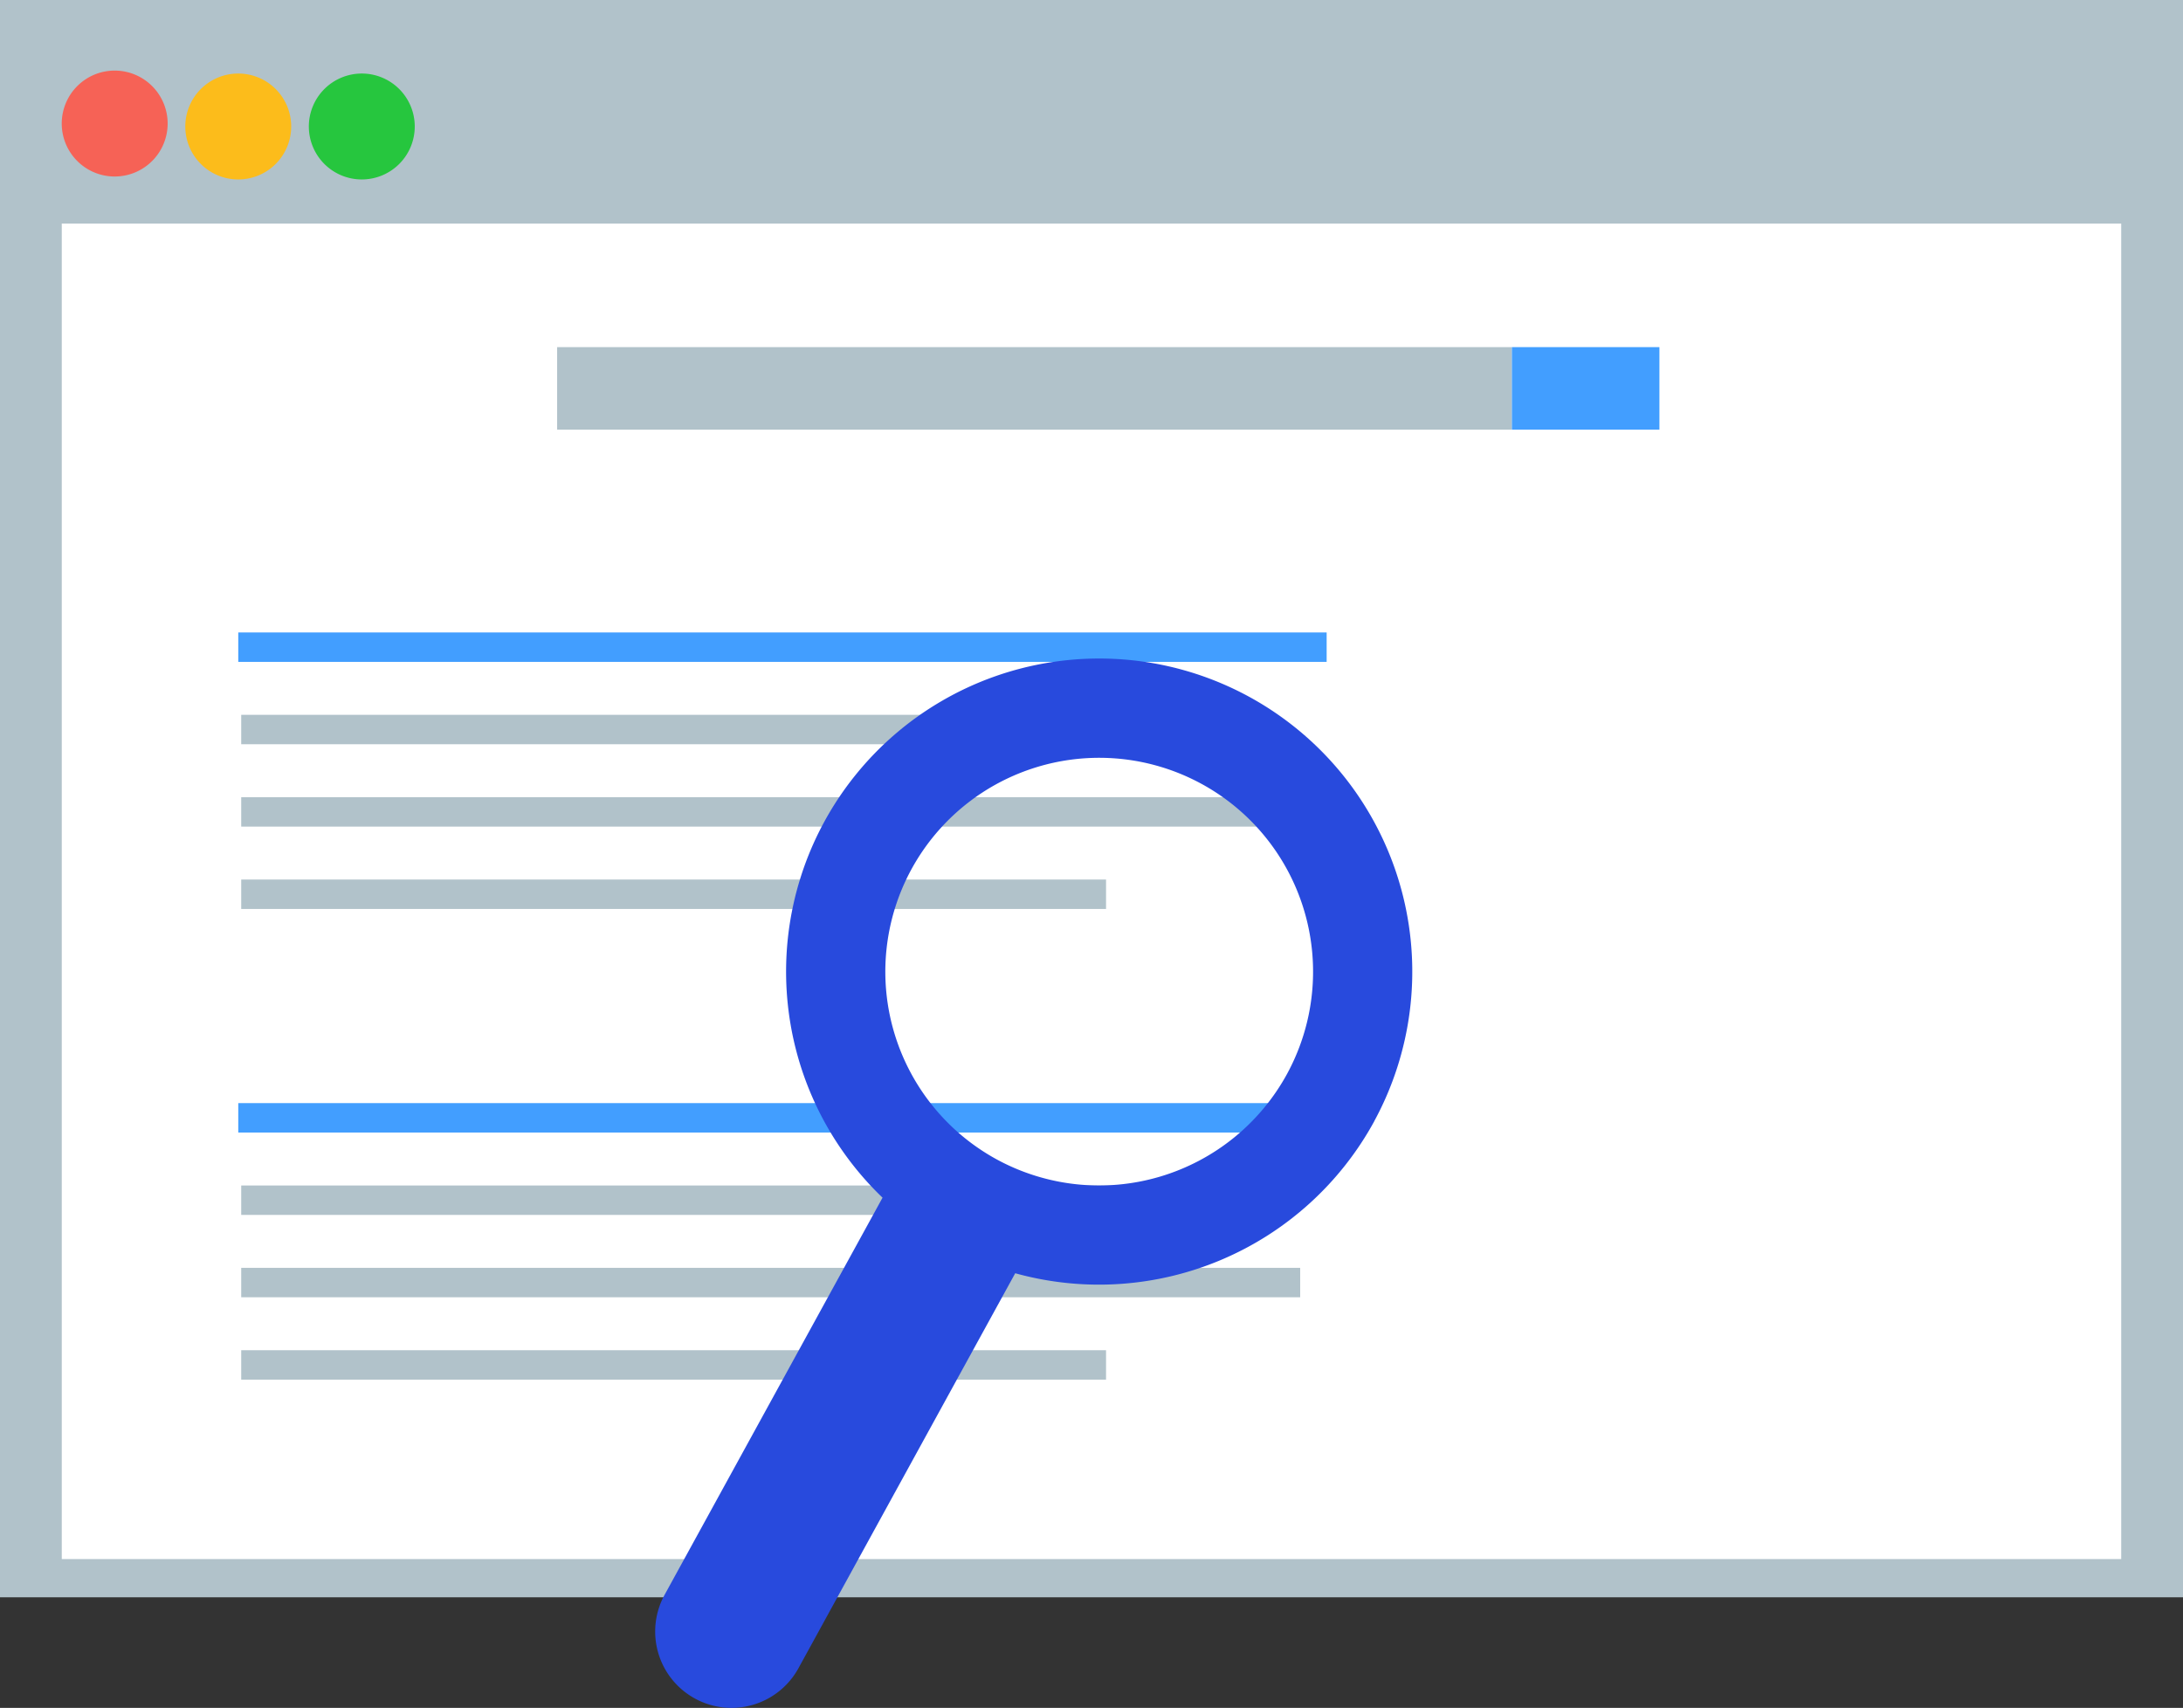
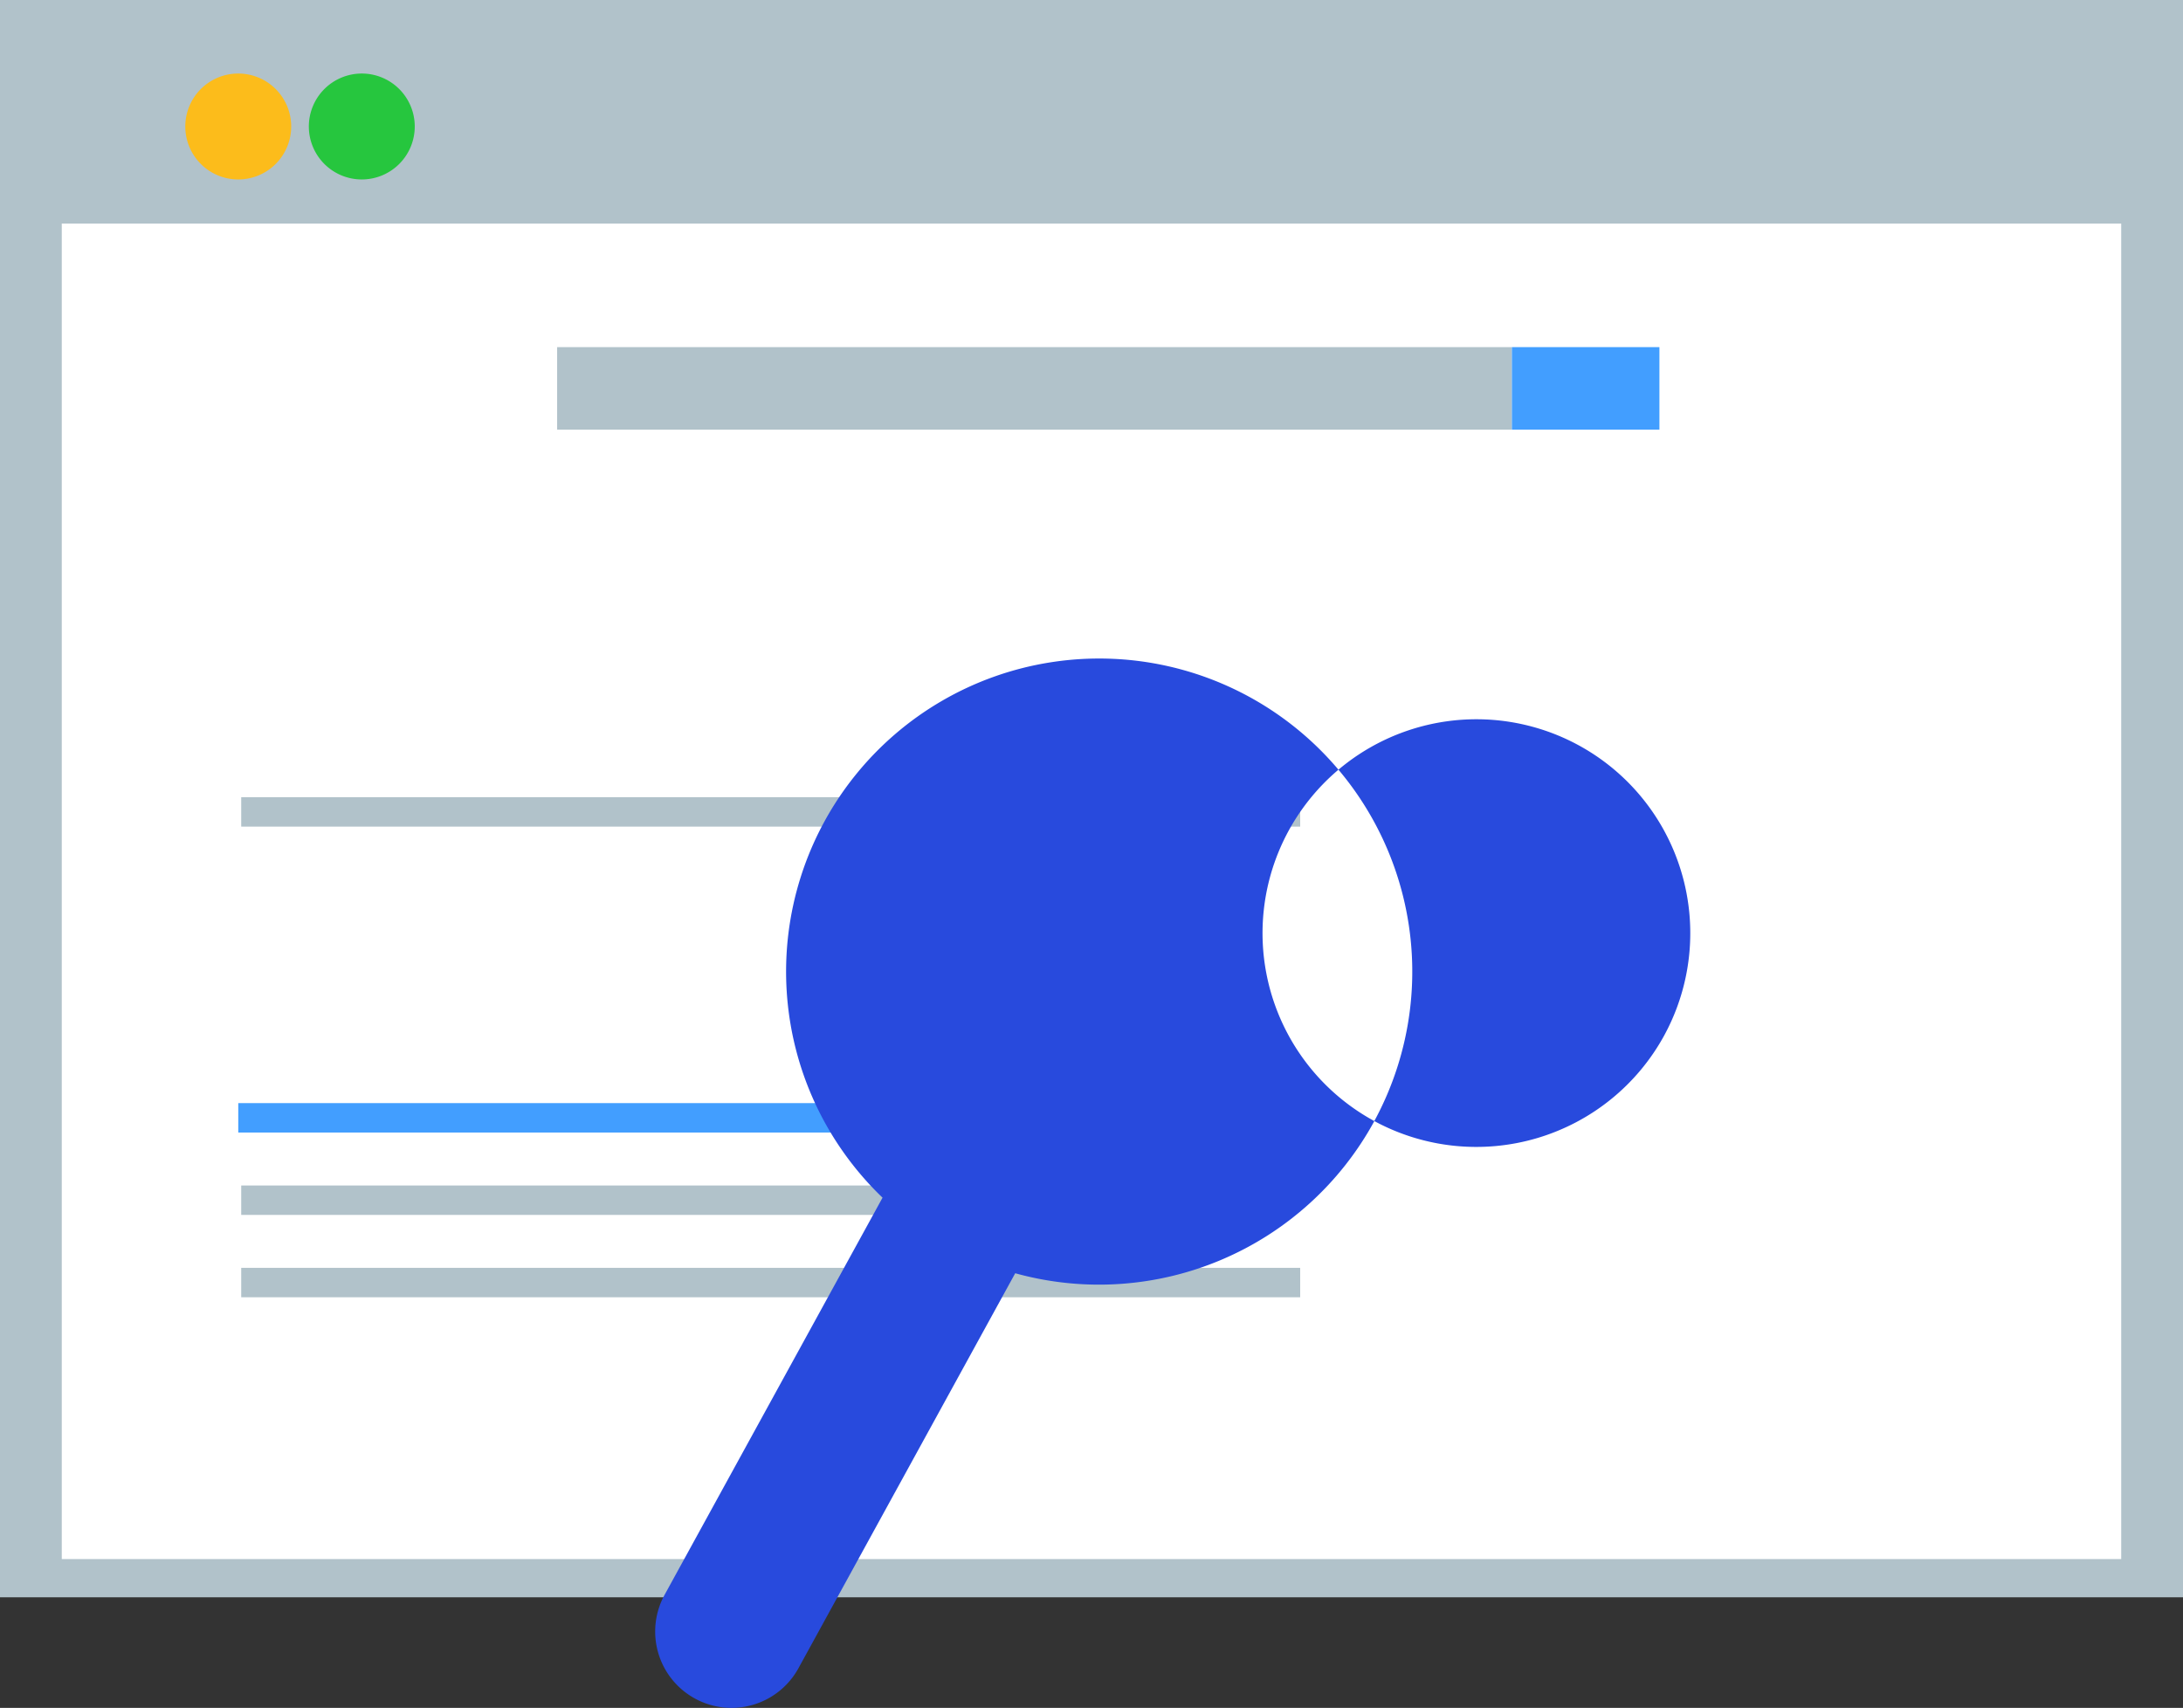
<svg xmlns="http://www.w3.org/2000/svg" id="グループ_151" data-name="グループ 151" width="98.61" height="77.146" viewBox="0 0 98.61 77.146">
  <rect x="0" y="0" width="98.61" height="77.146" fill="#333333" stroke="none" />
  <defs>
    <clipPath id="clip-path">
      <rect id="長方形_38" data-name="長方形 38" width="98.61" height="77.146" fill="none" />
    </clipPath>
  </defs>
  <rect id="長方形_26" data-name="長方形 26" width="98.61" height="72.152" transform="translate(0 0)" fill="#b1c2ca" />
  <rect id="長方形_27" data-name="長方形 27" width="93.029" height="60.326" transform="translate(2.79 10.099)" fill="#fff" />
  <rect id="長方形_28" data-name="長方形 28" width="43.128" height="3.726" transform="translate(25.167 15.68)" fill="#b1c2ca" />
  <rect id="長方形_29" data-name="長方形 29" width="6.664" height="3.726" transform="translate(68.295 15.68)" fill="#429eff" />
  <g id="グループ_14" data-name="グループ 14">
    <g id="グループ_13" data-name="グループ 13" clip-path="url(#clip-path)">
-       <path id="パス_24" data-name="パス 24" d="M12.877,11.642a2.392,2.392,0,1,0-2.392,2.392,2.392,2.392,0,0,0,2.392-2.392" transform="translate(-5.304 -6.061)" fill="#f66256" />
      <path id="パス_25" data-name="パス 25" d="M29.065,12.028a2.392,2.392,0,1,0-2.392,2.392,2.392,2.392,0,0,0,2.392-2.392" transform="translate(-15.911 -6.314)" fill="#fcbc1b" />
      <path id="パス_26" data-name="パス 26" d="M45.253,12.028a2.392,2.392,0,1,0-2.392,2.392,2.392,2.392,0,0,0,2.392-2.392" transform="translate(-26.518 -6.314)" fill="#26c63e" />
-       <rect id="長方形_30" data-name="長方形 30" width="49.164" height="1.329" transform="translate(10.763 28.569)" fill="#429eff" />
-       <rect id="長方形_31" data-name="長方形 31" width="39.066" height="1.329" transform="translate(10.896 39.73)" fill="#b1c2ca" />
      <rect id="長方形_32" data-name="長方形 32" width="47.836" height="1.329" transform="translate(10.896 36.01)" fill="#b1c2ca" />
-       <rect id="長方形_33" data-name="長方形 33" width="45.178" height="1.329" transform="translate(10.896 32.289)" fill="#b1c2ca" />
      <rect id="長方形_34" data-name="長方形 34" width="49.164" height="1.329" transform="translate(10.763 49.829)" fill="#429eff" />
-       <rect id="長方形_35" data-name="長方形 35" width="39.066" height="1.329" transform="translate(10.896 60.991)" fill="#b1c2ca" />
      <rect id="長方形_36" data-name="長方形 36" width="47.836" height="1.329" transform="translate(10.896 57.27)" fill="#b1c2ca" />
      <rect id="長方形_37" data-name="長方形 37" width="45.178" height="1.329" transform="translate(10.896 53.55)" fill="#b1c2ca" />
-       <path id="パス_27" data-name="パス 27" d="M118.33,107.184a14.143,14.143,0,1,0-22.214,3.46l-9.845,17.94a3.447,3.447,0,0,0,1.364,4.681l.014.008a3.447,3.447,0,0,0,4.667-1.371l9.793-17.844a14.165,14.165,0,0,0,16.223-6.873m-17.039,1.741a9.661,9.661,0,1,1,13.1-3.88,9.672,9.672,0,0,1-13.1,3.88" transform="translate(-56.25 -56.544)" fill="#284add" />
+       <path id="パス_27" data-name="パス 27" d="M118.33,107.184a14.143,14.143,0,1,0-22.214,3.46l-9.845,17.94a3.447,3.447,0,0,0,1.364,4.681l.014.008a3.447,3.447,0,0,0,4.667-1.371l9.793-17.844a14.165,14.165,0,0,0,16.223-6.873a9.661,9.661,0,1,1,13.1-3.88,9.672,9.672,0,0,1-13.1,3.88" transform="translate(-56.25 -56.544)" fill="#284add" />
    </g>
  </g>
</svg>